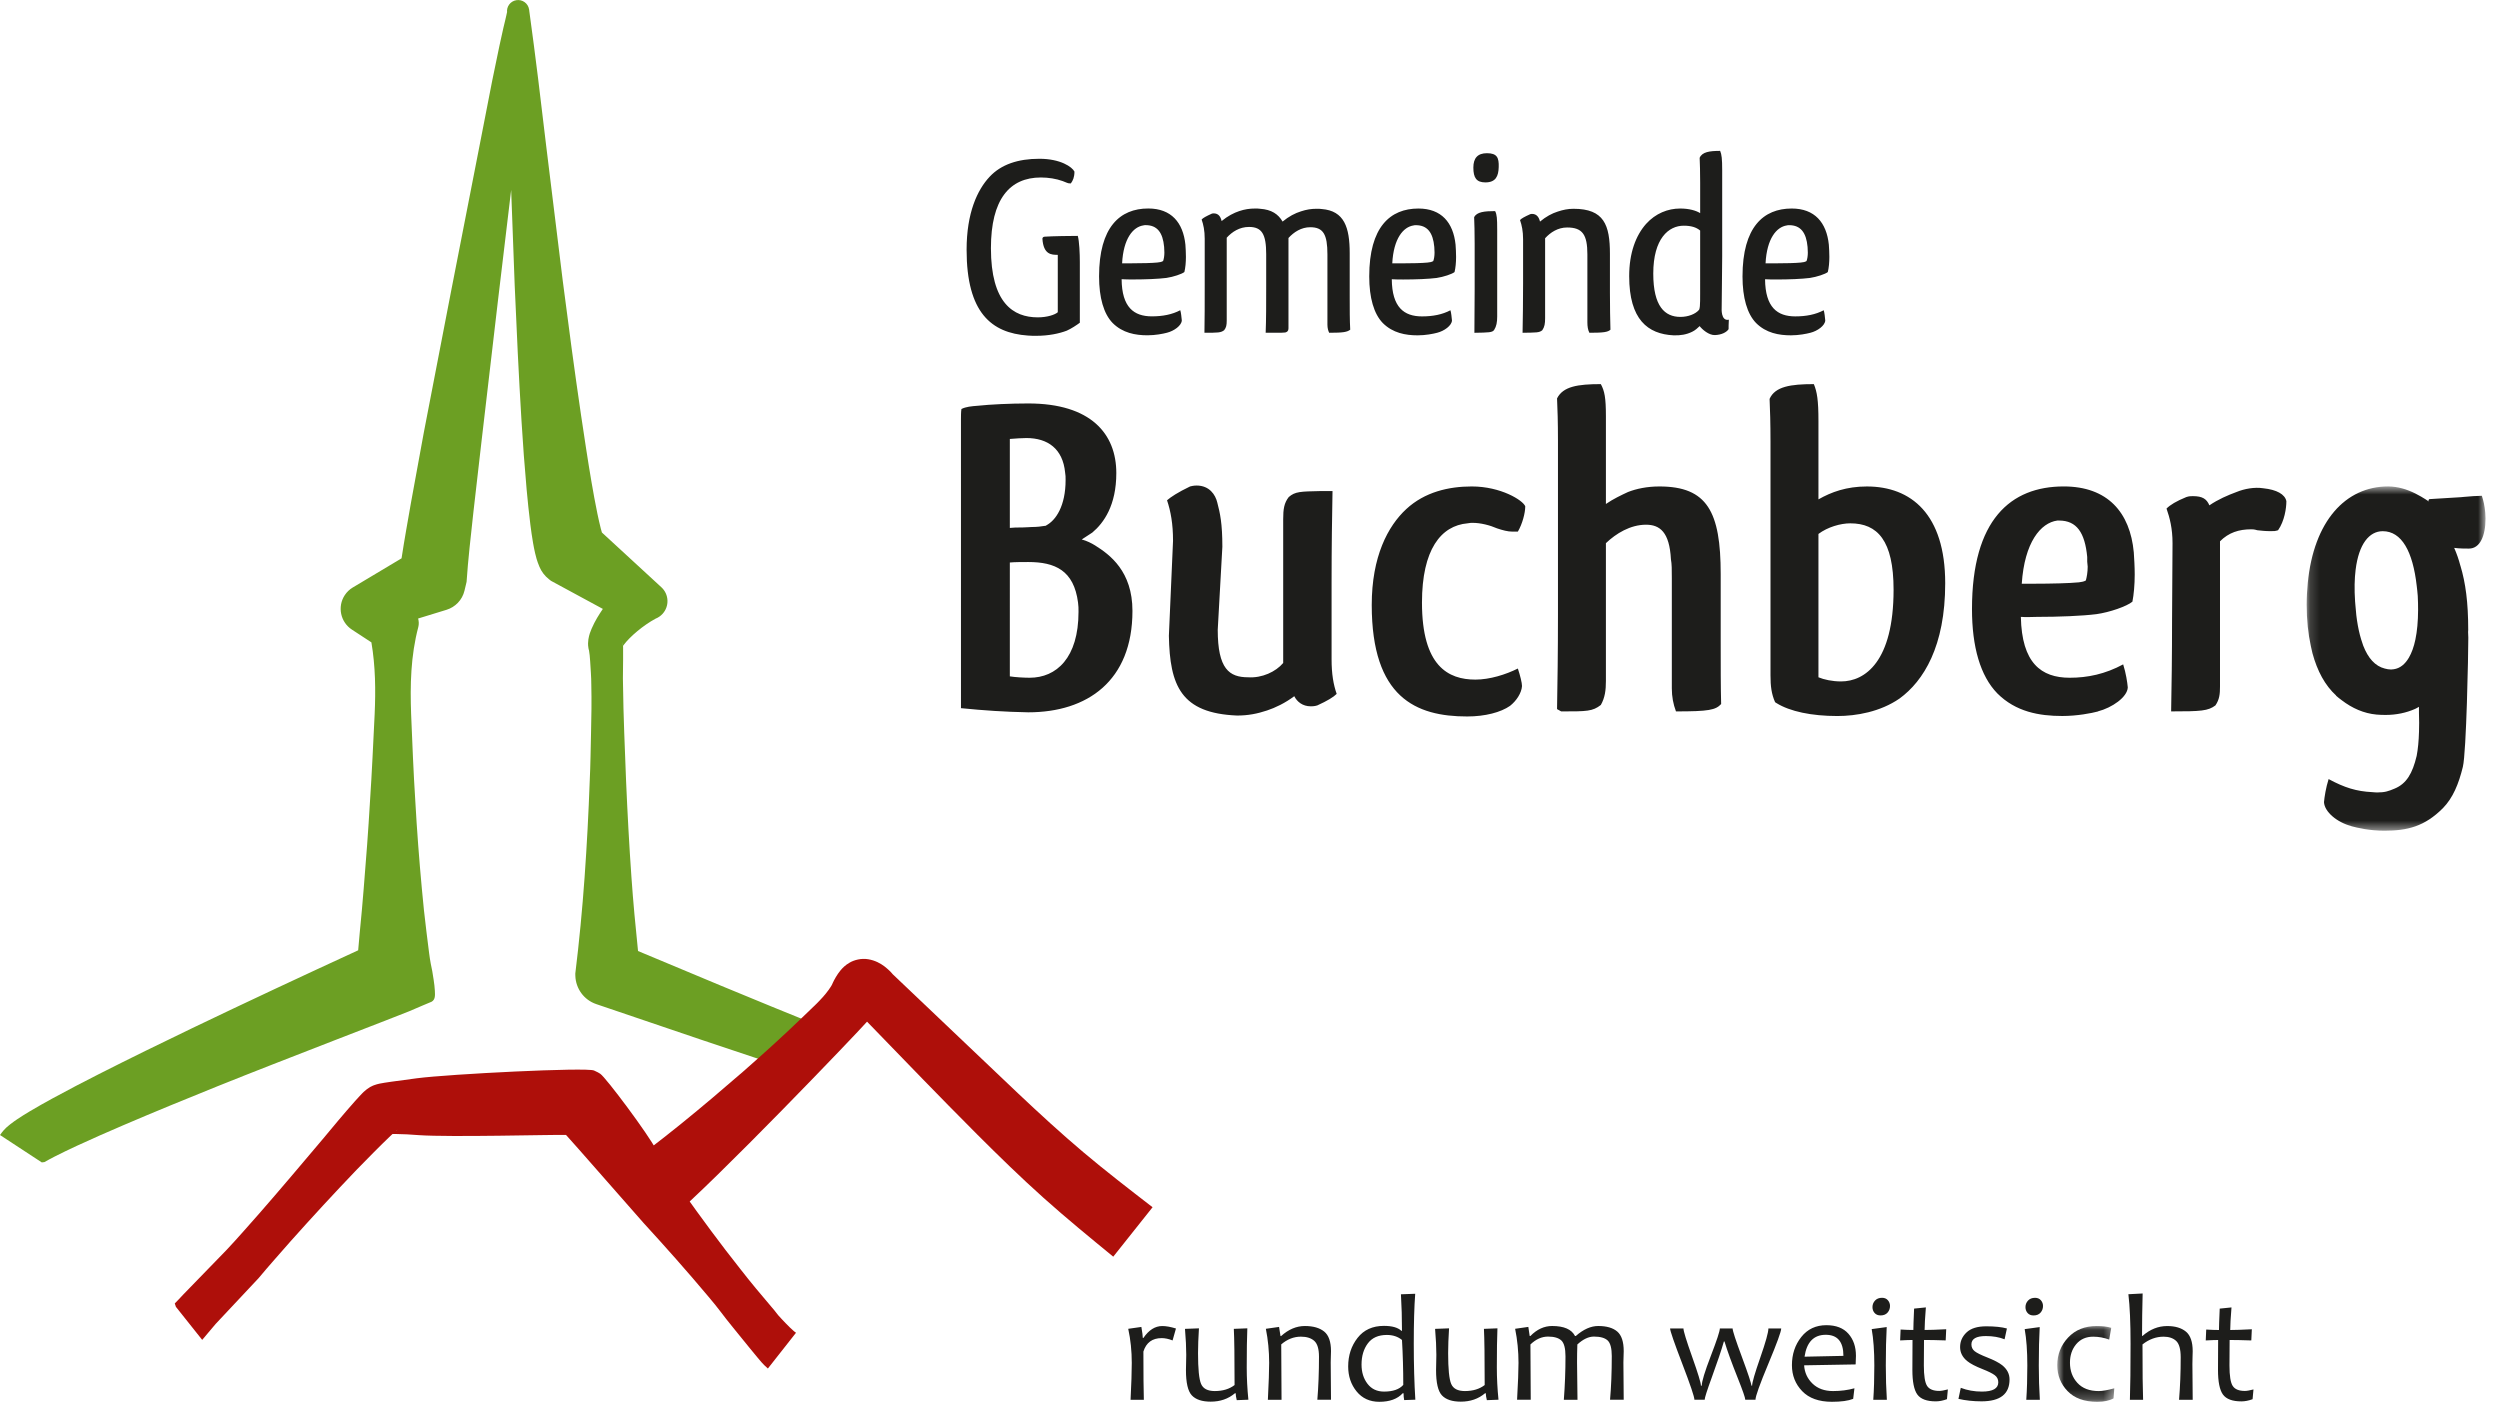
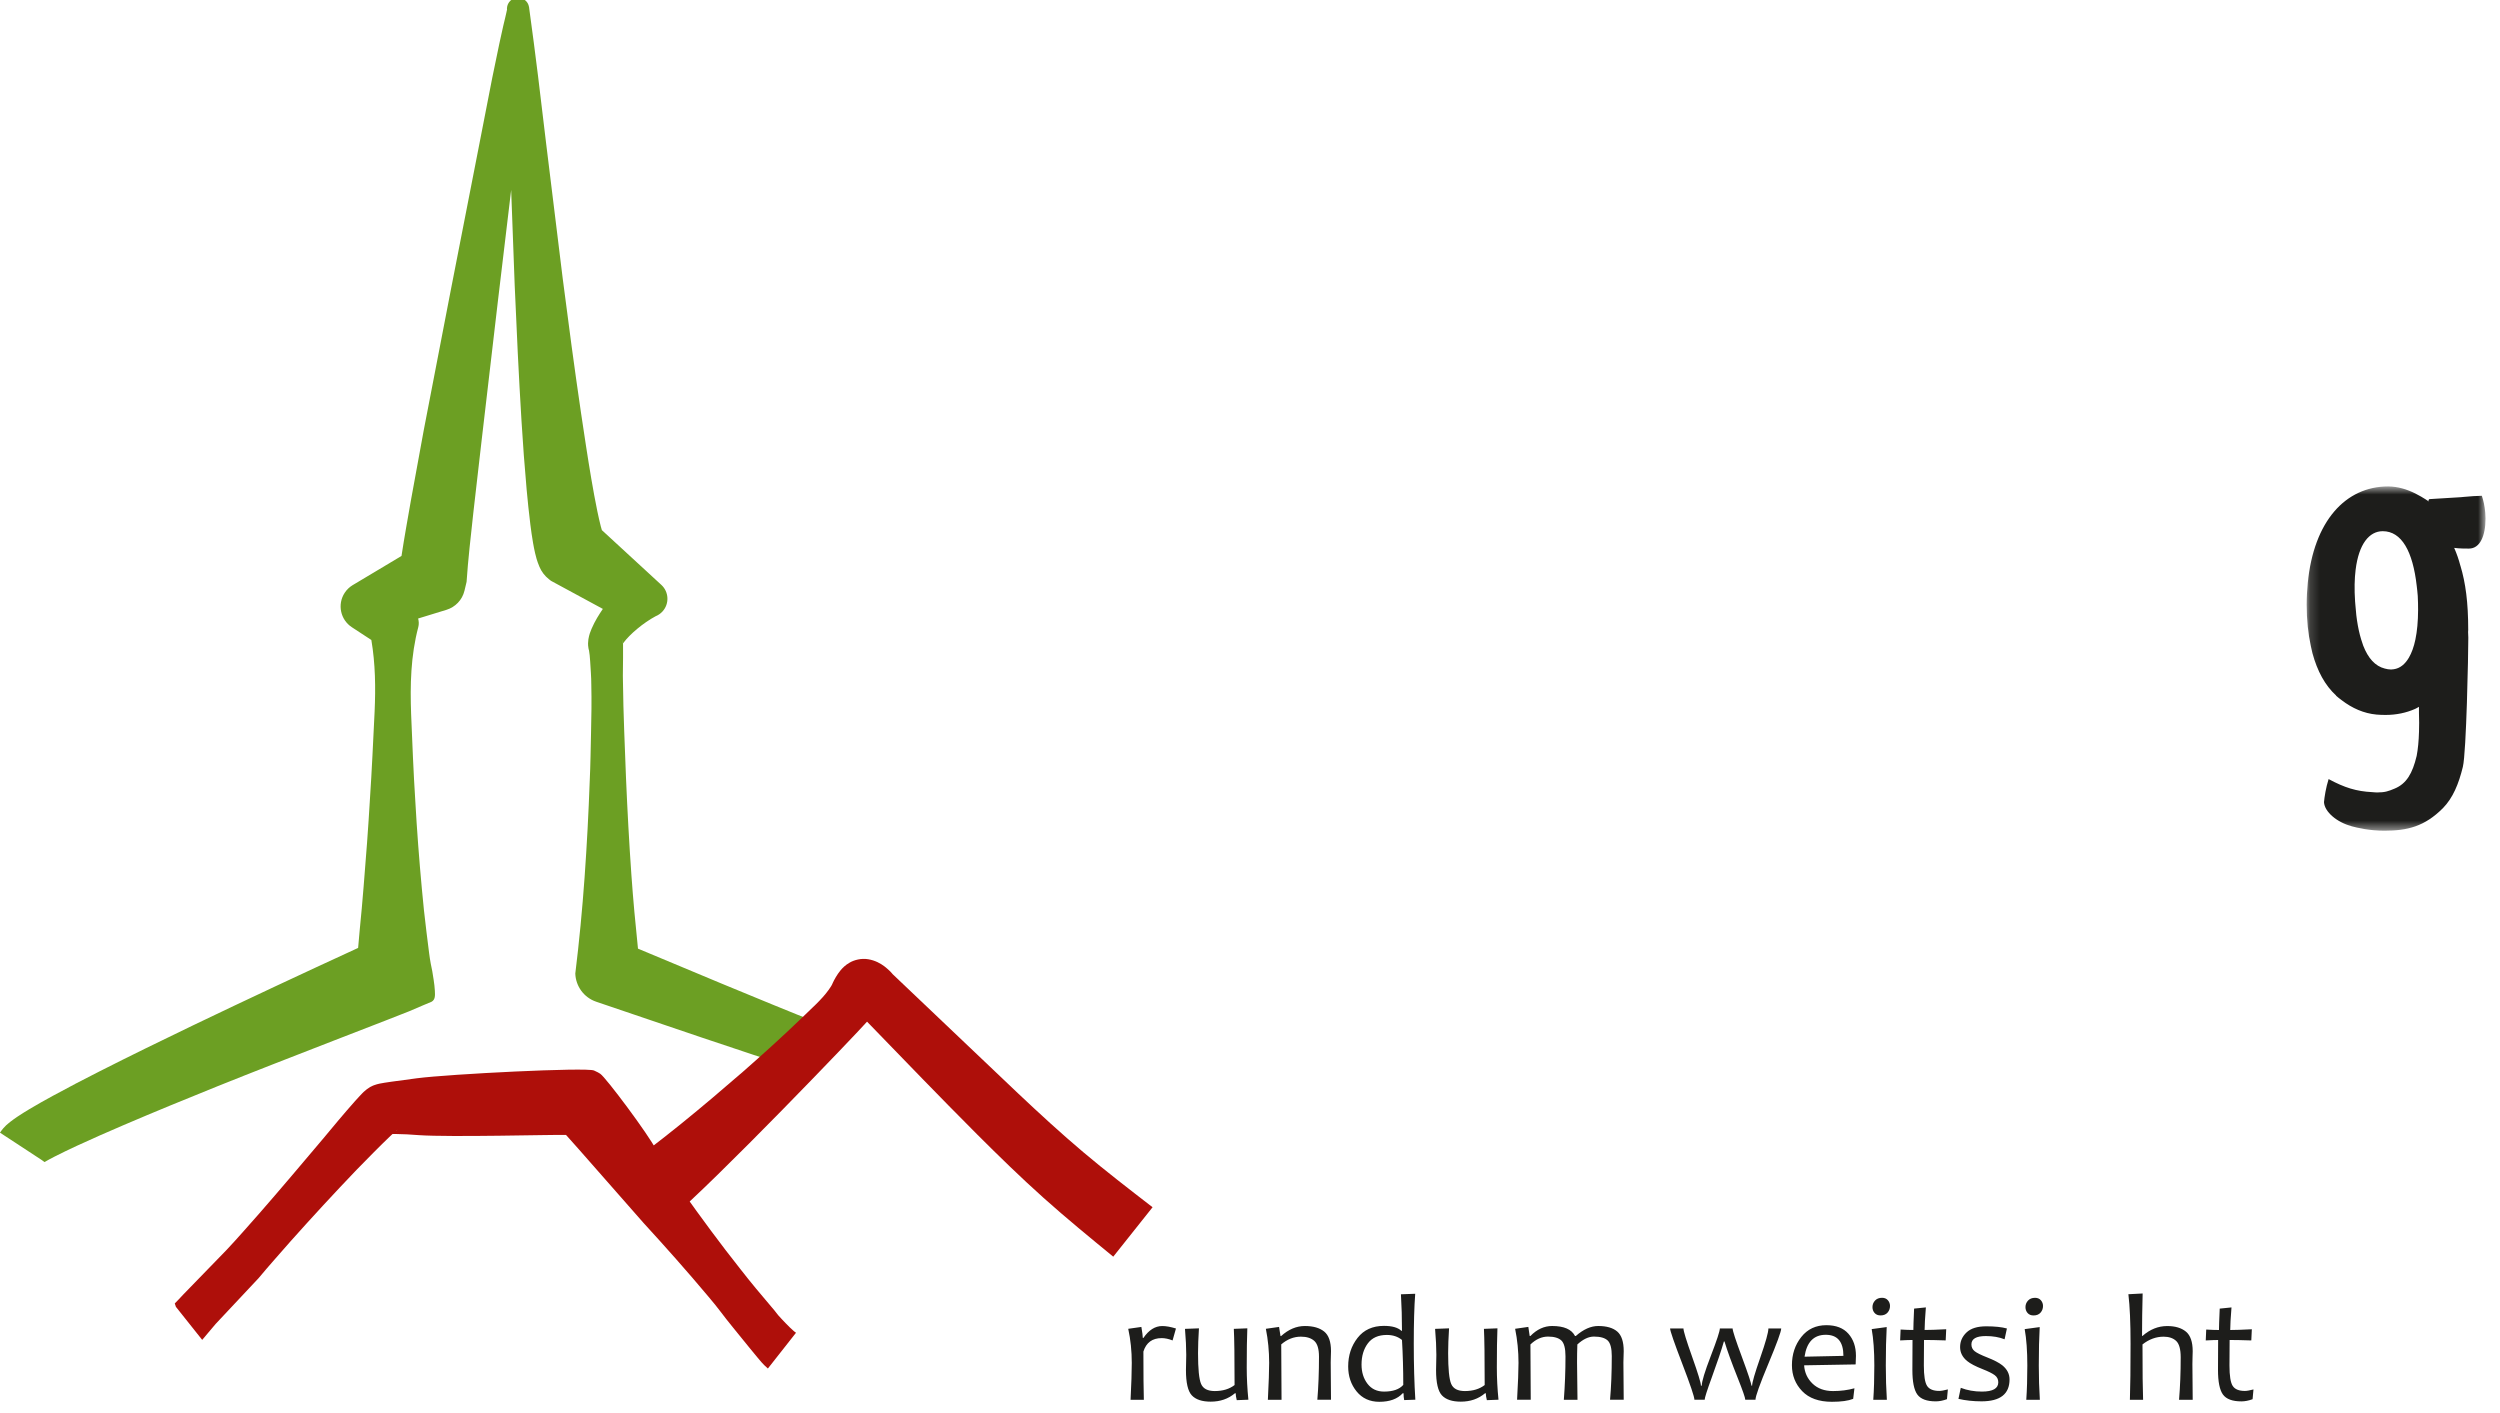
<svg xmlns="http://www.w3.org/2000/svg" height="143" viewBox="0 0 253 143" width="253">
  <mask id="a" fill="#fff">
    <path d="m.155.675h18.1v34.842h-18.1z" fill="#fff" fill-rule="evenodd" />
  </mask>
  <mask id="b" fill="#fff">
    <path d="m.836.107h5.771v7.669h-5.771z" fill="#fff" fill-rule="evenodd" />
  </mask>
  <g fill="none" fill-rule="evenodd">
    <g fill="#1d1d1b">
-       <path d="m102.195 68.448c.56.092 1.49.139 2.005.139 2.706 0 4.946-2.005 4.946-6.671 0-.327 0-.607-.048-.933-.42-3.265-2.332-4.106-5.038-4.106-.513 0-1.353 0-1.865.047zm0-15.023c.372-.045.746-.045 1.258-.045.375 0 .746-.047.98-.047.468 0 .933-.047 1.493-.14h-.093c1.028-.513 2.006-2.005 2.006-4.619 0-.28 0-.512-.048-.745-.232-2.427-1.772-3.499-3.918-3.499-.372 0-1.166.047-1.678.092zm-4.946-11.008c0-.327 0-.7.048-1.026.465-.235 1.025-.28 1.632-.327 1.306-.14 3.311-.235 5.131-.235 6.344 0 8.911 3.079 8.911 7.045 0 3.266-1.261 5.039-2.426 6.019-.28.185-.701.467-1.073.7.512.139.98.373 1.353.605 1.493.933 3.779 2.614 3.779 6.625 0 7.09-4.572 10.263-10.544 10.263-2.378-.045-4.478-.187-6.81-.42zm26.454 12.922-.468 8.397c0 3.966 1.166 4.806 3.081 4.806 1.4.092 2.797-.561 3.543-1.448v-14.554c0-1.025.093-1.633.562-2.239.652-.56 1.164-.56 3.217-.605h1.213c-.047 2.473-.095 5.644-.095 9.189v7.838c0 1.493.188 2.565.515 3.499-.327.327-.932.699-1.96 1.166-.279.092-.56.092-.653.092-.84 0-1.4-.467-1.678-1.025-.933.699-1.913 1.166-2.754 1.445-.98.327-1.91.513-3.033.513-5.689-.232-6.809-3.033-6.902-8.07l.42-9.611c0-1.725-.232-2.983-.607-4.104.375-.327 1.073-.793 2.333-1.4.373-.092.56-.092.653-.092 1.306 0 1.912.932 2.1 1.726.28 1.072.513 2.098.513 4.478m30.65-4.059c0 .607-.279 1.726-.746 2.519h-.56c-.465 0-.98-.14-1.538-.327-.746-.327-1.681-.56-2.474-.56-.139 0-.277 0-.513.047-2.703.233-4.618 2.659-4.618 8.024 0 6.437 2.658 7.792 5.412 7.792 1.446 0 3.078-.513 4.291-1.121.233.701.42 1.448.42 1.774-.045.699-.56 1.492-1.212 2.005-.934.653-2.519 1.073-4.339 1.073-5.179 0-9.656-1.913-9.656-11.289 0-4.898 1.632-7.977 3.498-9.702 1.865-1.726 4.292-2.287 6.624-2.287 2.939 0 5.179 1.4 5.412 2.006zm3.22 20.48c.048-2.658.093-5.784.093-9.563v-17.588c0-1.912-.045-3.265-.093-4.291.608-1.214 2.101-1.446 4.432-1.446.375.701.513 1.353.513 3.265v8.865c.748-.515 1.54-.886 2.241-1.213.837-.327 1.912-.56 3.171-.56 4.85 0 6.204 2.565 6.204 8.863v6.764c0 2.521 0 4.712.045 6.392-.559.607-1.257.746-4.571.746-.279-.746-.42-1.494-.42-2.333v-11.149c0-.841 0-1.445-.091-1.913-.143-2.753-1.122-3.499-2.522-3.499-1.584 0-3.033.888-4.058 1.868v13.948c0 .933-.093 1.68-.513 2.426-.841.653-1.4.653-4.012.653zm26.454-3.219c.56.235 1.4.419 2.286.419 2.425 0 5.317-2.005 5.317-9.282 0-4.991-1.633-6.717-4.384-6.717-.981 0-2.287.373-3.219 1.073zm-4.387 2.521c-.372-.841-.465-1.633-.465-2.707v-23.557c0-2.008-.045-3.359-.093-4.432.559-1.261 2.146-1.494 4.48-1.494.327.794.465 1.633.465 3.732v7.932c1.306-.746 2.845-1.306 4.898-1.306 4.478 0 7.93 2.799 7.93 9.796 0 6.392-2.192 9.89-4.619 11.663-1.96 1.354-4.384 1.772-6.297 1.772-2.613 0-4.804-.465-6.156-1.306zm28.553-18.382c-1.678.233-3.311 2.192-3.591 6.391h1.305c1.633 0 3.547-.045 4.48-.14.233-.047.467-.047.699-.187.095-.327.188-.84.188-1.4 0-.185-.048-.327-.048-.512v-.468c-.233-2.471-1.07-3.685-2.845-3.685zm6.672 14.554c.281.888.421 1.82.467 2.333-.045.981-1.585 2.054-3.033 2.426h.048c-.701.187-2.146.465-3.64.465-2.33 0-4.71-.417-6.576-2.285-1.726-1.773-2.566-4.712-2.566-8.537 0-9.05 3.918-12.409 9.285-12.409 4.43 0 6.715 2.614 7.09 6.671.045.7.093 1.446.093 2.241 0 1.025-.093 2.052-.233 2.751-.561.465-2.287 1.073-3.639 1.261-1.446.184-3.826.277-6.017.277-.746 0-.889.049-1.633 0 .092 4.666 2.05 6.159 4.944 6.159 1.82 0 3.591-.373 5.411-1.353zm9.799-12.454v14.694c0 .748-.048 1.306-.465 1.914-.748.56-1.449.605-4.48.605.048-2.473.093-5.645.093-9.238l.048-7.789c0-1.493-.281-2.566-.608-3.5.372-.372.98-.746 2.005-1.165.281-.092.468-.092.656-.092.98 0 1.397.277 1.678.931.885-.604 1.865-1.025 2.751-1.352.794-.327 1.82-.513 2.706-.375 1.354.141 2.192.608 2.334 1.306 0 .701-.188 2.008-.841 2.941-.327.092-.327.092-.746.092-.513 0-.98-.045-1.352-.092-.327-.095-.468-.095-.608-.095-1.26 0-2.285.327-3.171 1.214" />
      <path d="m11.155 16.184c-.152.728-.375 1.339-.658 1.823-.388.661-.893 1.078-1.533 1.169-.089.012-.178.026-.271.026-.223 0-.426-.045-.626-.095-.977-.24-1.695-1.051-2.189-2.321-.031-.074-.051-.162-.079-.24-.377-1.06-.619-2.395-.723-3.988-.005-.087-.016-.165-.021-.253-.083-1.226-.058-2.285.053-3.187.321-2.633 1.389-3.914 2.744-3.914 1.919 0 3.048 2.046 3.442 5.539.039.333.079.661.104 1.02.026.491.034.96.034 1.419-.005 1.118-.093 2.137-.276 3m7.075-12.828c-.056-.702-.2-1.305-.347-1.734-.425 0-1.257.057-1.862.117-.064.005-.135.012-.191.018h.047c-.98.069-2.286.135-3.311.203-.141.136-.093.203 0 .27-.258-.176-.539-.355-.839-.529-.754-.439-1.626-.828-2.582-.967-.24-.035-.483-.06-.734-.06-4.321 0-7.539 3.51-8.145 9.776-.066.7-.111 1.427-.111 2.195 0 1.551.152 2.946.425 4.2.051.236.098.477.159.702.489 1.809 1.278 3.27 2.401 4.292-.004.005-.006.01-.009.017.181.167.377.305.566.451 1.059.813 2.246 1.339 3.521 1.455.271.023.564.038.914.038 1.102 0 2.101-.215 2.999-.612.137-.058.259-.143.388-.21v.627c.029.693.023 1.306.005 1.88-.027.969-.109 1.785-.237 2.456-.424 1.79-1.036 2.818-2.23 3.313-.64.268-.982.39-1.787.39-.202 0-.276-.022-.478-.032-1.607-.079-2.799-.451-4.417-1.322-.281.889-.421 1.821-.467 2.334.045.98 1.327 2.053 2.775 2.425h-.048c.701.188 1.888.465 3.381.465 2.332 0 4.066-.417 5.93-2.285 1.003-1.028 1.588-2.425 2.015-4.18.356-1.458.552-11.462.552-13.068 0-.206-.021-.382-.023-.583.005-.061.013-.118.013-.201 0-2.794-.266-4.759-.789-6.499-.003-.008-.005-.008-.008-.014-.159-.607-.363-1.198-.623-1.791.34.041.582.057.863.064.058.001.124.001.188.003.131.001.271.003.443.003 1.118 0 1.678-1.284 1.678-3.044 0-.196-.013-.382-.026-.564" mask="url(#a)" transform="translate(233.28 48.552)" />
-       <path d="m105.753 23.95c.752-.052 2.592-.078 3.319-.078.156.544.207 1.814.207 2.644v6.144c-.312.233-.855.596-1.323.804-.752.286-1.814.52-3.086.52-.284 0-.569 0-.855-.026-3.682-.26-6.195-2.308-6.195-8.686 0-3.732 1.089-6.067 2.333-7.388 1.166-1.245 2.877-1.816 5.03-1.816 2.151 0 3.318.831 3.551 1.297 0 .57-.154.907-.362 1.192h-.105c-.181.026-.415-.13-.726-.233-.648-.233-1.427-.363-2.203-.363-3.164 0-5.056 2.203-5.056 7.155 0 5.548 2.256 7 4.743 7.0.934 0 1.738-.259 2.023-.518v-5.807c-.648 0-1.452-.026-1.555-1.633 0 0 0-.207.259-.207m9.957-1.141c-1.037.156-2.022 1.322-2.151 3.836h.986c1.01 0 2.072-.026 2.565-.078.235-.025.442-.051.597-.154.078-.207.13-.52.13-.855 0-.209-.026-.39-.026-.572-.13-1.452-.701-2.203-1.866-2.203-.079 0-.156 0-.235.026m3.734 8.582c.076.232.128.726.156 1.036-.027.52-.779 1.064-1.503 1.245-.389.104-1.168.259-1.971.259-1.218 0-2.514-.233-3.525-1.244-.908-.934-1.374-2.567-1.374-4.719 0-5.004 2.125-6.87 4.977-6.87 2.334 0 3.526 1.426 3.76 3.655.026.389.052.805.052 1.244 0 .546-.052 1.116-.156 1.531-.259.207-1.115.492-1.814.596-.804.104-2.151.156-3.371.156-.415 0-.752 0-1.166-.026.026 2.851 1.244 3.76 3.059 3.76 1.09 0 2.049-.183 2.878-.622m10.612 2.255c-.183.026-.467.026-.907.026h-1.064c.053-1.322.053-2.904.053-4.848v-3.112c0-2.022-.441-2.748-1.738-2.748-.96 0-1.712.492-2.256 1.089v8.401c0 .441-.052.7-.259.959-.336.259-.621.259-1.996.259.027-1.322.027-2.93.027-4.874v-4.641c0-.829-.131-1.426-.311-1.944.128-.156.465-.337 1.036-.596.079-.026.156-.026.183-.026.492 0 .7.337.804.778.622-.518 1.244-.829 1.788-1.011s1.037-.259 1.633-.259c.13 0 .311 0 .467.026 1.166.078 1.842.544 2.282 1.296.621-.518 1.27-.855 1.866-1.037.544-.181 1.037-.259 1.581-.259.183 0 .363 0 .518.026 2.282.181 2.827 1.866 2.827 4.46v4.355c0 1.297 0 2.464.052 3.397-.311.233-.674.311-2.127.311-.104-.207-.18-.467-.18-.829v-7.105c0-2.022-.416-2.748-1.738-2.748-.907 0-1.659.492-2.203 1.089v3.06 6.092c0 .259-.13.363-.337.415m12.992-10.837c-1.037.156-2.022 1.322-2.151 3.836h.986c1.01 0 2.072-.026 2.565-.078.235-.025.442-.051.597-.154.078-.207.13-.52.13-.855 0-.209-.026-.39-.026-.572-.13-1.452-.701-2.203-1.866-2.203-.079 0-.156 0-.235.026m3.734 8.582c.076.232.128.726.156 1.036-.027.52-.779 1.064-1.503 1.245-.389.104-1.168.259-1.971.259-1.218 0-2.514-.233-3.525-1.244-.908-.934-1.374-2.567-1.374-4.719 0-5.004 2.125-6.87 4.977-6.87 2.334 0 3.526 1.426 3.76 3.655.026.389.052.805.052 1.244 0 .546-.052 1.116-.156 1.531-.259.207-1.115.492-1.814.596-.804.104-2.151.156-3.371.156-.415 0-.752 0-1.166-.026.026 2.851 1.244 3.76 3.059 3.76 1.09 0 2.049-.183 2.878-.622m4.731-8.193v8.814c0 .596-.078 1.012-.311 1.374-.181.26-.544.26-1.996.286 0-1.323.026-2.852.026-4.434v-4.589c0-1.192-.026-1.996-.052-2.67.258-.544 1.064-.622 2.125-.622.181.362.207.752.207 1.84m-1.037-7.7c1.037 0 1.22.465 1.192 1.4-.025.907-.285 1.555-1.348 1.555-.907 0-1.218-.467-1.218-1.503 0-.96.439-1.452 1.374-1.452m5.887 8.606v8.09c0 .544-.052.881-.285 1.218-.311.259-.596.233-1.996.259.026-1.4.052-3.06.052-5.056v-4.408c0-.829-.13-1.426-.311-1.944.13-.156.465-.337 1.037-.596.078-.026.156-.026.181-.026.467 0 .701.337.805.778.621-.518 1.217-.829 1.787-1.011.544-.181 1.037-.285 1.608-.285 3.086 0 3.682 1.633 3.682 4.563v3.966c0 1.426.025 2.671.052 3.708-.26.233-.648.311-2.127.311-.156-.285-.207-.648-.207-1.063v-6.871c0-1.996-.492-2.722-2.048-2.722-.934 0-1.686.492-2.23 1.089m15.691-.778c-.39-.337-.934-.492-1.659-.492-1.531 0-3.086 1.296-3.086 4.848 0 3.318 1.166 4.382 2.748 4.382.779 0 1.531-.286 1.893-.726.025-.052.076-.235.076-.364.027-.31.027-.7.027-1.244zm2.903 9.021c-.026.364-.026.831-.026.96-.206.311-.7.57-1.374.596-.622.026-1.296-.57-1.555-.907-.156.156-.467.441-.752.57-.572.285-1.194.389-1.893.363-2.592-.13-4.485-1.582-4.485-5.989 0-2.359.675-4.123 1.711-5.289.96-1.063 2.204-1.555 3.449-1.555.908 0 1.608.207 2.023.467v-3.086c0-1.14-.027-1.892-.052-2.514.259-.596 1.011-.7 2.074-.7.156.363.207.804.207 1.97v8.712c0 1.788-.052 3.836-.052 5.211 0 0-.104 1.374.726 1.191zm5.866-9.54c-1.037.156-2.022 1.322-2.151 3.836h.985c1.011 0 2.074-.026 2.566-.078.235-.025.442-.051.597-.154.078-.207.13-.52.13-.855 0-.209-.026-.39-.026-.572-.13-1.452-.701-2.203-1.866-2.203-.079 0-.156 0-.235.026m3.734 8.582c.078.232.128.726.156 1.036-.027.52-.779 1.064-1.503 1.245-.389.104-1.168.259-1.971.259-1.218 0-2.514-.233-3.525-1.244-.908-.934-1.375-2.567-1.375-4.719 0-5.004 2.127-6.87 4.979-6.87 2.333 0 3.525 1.426 3.758 3.655.026.389.052.805.052 1.244 0 .546-.052 1.116-.156 1.531-.259.207-1.115.492-1.814.596-.804.104-2.151.156-3.371.156-.415 0-.752 0-1.166-.026.026 2.851 1.244 3.76 3.059 3.76 1.09 0 2.049-.183 2.878-.622" />
    </g>
-     <path d="m4.503 117.601c.307-.179.658-.367 1.016-.551.722-.369 1.483-.732 2.249-1.09 1.538-.712 3.113-1.402 4.694-2.08 3.166-1.356 6.37-2.67 9.581-3.964 6.424-2.587 18.695-7.28 19.367-7.576.673-.298 2.273-.966 2.273-.966.382-.224.345-.642.324-1.115-.03-.68-.21-1.614-.263-1.984-.008-.048-.097-.459-.154-.761-.06-.341-.118-.693-.162-1.048l-.271-2.168c-.178-1.455-.343-2.92-.468-4.387-.27-2.933-.494-5.872-.658-8.814-.191-2.939-.302-5.883-.425-8.824-.106-2.942-.048-5.885.727-8.821.075-.285.056-.578-.017-.858l2.878-.883c.871-.27 1.584-.98 1.811-1.93l.214-.899v-.001c.144-2.195.432-4.672.688-7.036l.824-7.185 1.682-14.399 1.317-11.038.356 9.614c.194 4.59.411 9.181.692 13.788.14 2.304.311 4.609.52 6.937.108 1.165.226 2.333.376 3.532.076.603.161 1.208.272 1.851.057.323.119.653.203 1.02.097.381.163.731.451 1.413.201.469.525.908.956 1.242l.207.162h.001l5.244 2.84c-.389.582-.784 1.182-1.142 2.014-.121.285-.245.594-.321 1.063-.031.237-.06.512.004.879l.025.133.016.065c-.008-.031.026.117-.014-.061l.003.009.018.071c-.003-.003-.004-.065.003-.021.057.307.101.727.122 1.115.044.794.119 1.602.118 2.411.039 1.616.013 3.24-.027 4.863-.04 1.624-.054 3.246-.133 4.87-.118 3.249-.288 6.499-.52 9.749s-.542 6.498-.94 9.743l.005.241c.043 1.261.853 2.421 2.116 2.85l10.603 3.599 5.315 1.777 2.672.876 1.353.433c.482.149.861.275 1.505.448l1.352-4.873-1.146-.435-1.278-.507-2.573-1.046-5.155-2.125-8.421-3.519c-.26-2.488-.491-4.974-.666-7.461-.229-3.253-.404-6.507-.544-9.76-.121-3.256-.273-6.509-.31-9.774-.029-.818.016-1.636.009-2.466v-1.321c0-.057-.016-.219-.03-.324l-.008-.079-.001-.009c-.04-.184-.009-.043-.017-.08l.009.029.016.057c.027.167.021.235.023.273-.001.067.03-.001.087-.082.603-.811 1.957-1.967 3.213-2.64.254-.102.498-.264.696-.48.713-.774.662-1.98-.111-2.693l-.819-.754-5.201-4.789c-.036-.127-.073-.245-.109-.382-.123-.478-.238-1.001-.349-1.529-.219-1.06-.419-2.16-.608-3.266-.378-2.215-.71-4.463-1.048-6.713-.662-4.505-1.266-9.037-1.848-13.573l-1.674-13.631c-.534-4.548-1.08-9.098-1.708-13.639v-.001h-.003c-.003-.03-.003-.056-.006-.083l-.017-.118-.001-.004c-.098-.614-.674-1.032-1.287-.933-.612.096-1.026.669-.934 1.278 0-.018-.004-.043-.004-.054l-.003-.009c-.001-.014-.004.013-.006.018l-.019.083-.044.203-.098.43-.209.875-.39 1.766-.735 3.548-1.387 7.118-2.784 14.242-2.753 14.259-1.309 7.158c-.323 1.86-.652 3.653-.943 5.569l-4.664 2.789-.283.168c-.314.189-.59.45-.804.776-.761 1.163-.434 2.723.728 3.482l1.971 1.29c.412 2.42.437 4.837.33 7.254-.146 2.943-.275 5.889-.472 8.834-.171 2.947-.393 5.893-.638 8.845-.111 1.477-.258 2.956-.4 4.443l-.158 1.787c-5.622 2.587-11.216 5.2-16.797 7.88-3.147 1.515-6.288 3.049-9.421 4.638-1.567.797-3.13 1.606-4.695 2.461-.784.429-1.567.866-2.364 1.343-.399.24-.801.487-1.227.774-.215.146-.434.299-.686.495-.245.22-.54.364-1.056 1.104l4.229 2.772z" fill="#6c9f23" />
+     <path d="m4.503 117.601c.307-.179.658-.367 1.016-.551.722-.369 1.483-.732 2.249-1.09 1.538-.712 3.113-1.402 4.694-2.08 3.166-1.356 6.37-2.67 9.581-3.964 6.424-2.587 18.695-7.28 19.367-7.576.673-.298 2.273-.966 2.273-.966.382-.224.345-.642.324-1.115-.03-.68-.21-1.614-.263-1.984-.008-.048-.097-.459-.154-.761-.06-.341-.118-.693-.162-1.048l-.271-2.168c-.178-1.455-.343-2.92-.468-4.387-.27-2.933-.494-5.872-.658-8.814-.191-2.939-.302-5.883-.425-8.824-.106-2.942-.048-5.885.727-8.821.075-.285.056-.578-.017-.858l2.878-.883c.871-.27 1.584-.98 1.811-1.93l.214-.899v-.001c.144-2.195.432-4.672.688-7.036l.824-7.185 1.682-14.399 1.317-11.038.356 9.614c.194 4.59.411 9.181.692 13.788.14 2.304.311 4.609.52 6.937.108 1.165.226 2.333.376 3.532.076.603.161 1.208.272 1.851.057.323.119.653.203 1.02.097.381.163.731.451 1.413.201.469.525.908.956 1.242l.207.162h.001l5.244 2.84c-.389.582-.784 1.182-1.142 2.014-.121.285-.245.594-.321 1.063-.031.237-.06.512.004.879l.025.133.016.065c-.008-.031.026.117-.014-.061l.003.009.018.071c-.003-.003-.004-.065.003-.021.057.307.101.727.122 1.115.044.794.119 1.602.118 2.411.039 1.616.013 3.24-.027 4.863-.04 1.624-.054 3.246-.133 4.87-.118 3.249-.288 6.499-.52 9.749s-.542 6.498-.94 9.743c.043 1.261.853 2.421 2.116 2.85l10.603 3.599 5.315 1.777 2.672.876 1.353.433c.482.149.861.275 1.505.448l1.352-4.873-1.146-.435-1.278-.507-2.573-1.046-5.155-2.125-8.421-3.519c-.26-2.488-.491-4.974-.666-7.461-.229-3.253-.404-6.507-.544-9.76-.121-3.256-.273-6.509-.31-9.774-.029-.818.016-1.636.009-2.466v-1.321c0-.057-.016-.219-.03-.324l-.008-.079-.001-.009c-.04-.184-.009-.043-.017-.08l.009.029.016.057c.027.167.021.235.023.273-.001.067.03-.001.087-.082.603-.811 1.957-1.967 3.213-2.64.254-.102.498-.264.696-.48.713-.774.662-1.98-.111-2.693l-.819-.754-5.201-4.789c-.036-.127-.073-.245-.109-.382-.123-.478-.238-1.001-.349-1.529-.219-1.06-.419-2.16-.608-3.266-.378-2.215-.71-4.463-1.048-6.713-.662-4.505-1.266-9.037-1.848-13.573l-1.674-13.631c-.534-4.548-1.08-9.098-1.708-13.639v-.001h-.003c-.003-.03-.003-.056-.006-.083l-.017-.118-.001-.004c-.098-.614-.674-1.032-1.287-.933-.612.096-1.026.669-.934 1.278 0-.018-.004-.043-.004-.054l-.003-.009c-.001-.014-.004.013-.006.018l-.019.083-.044.203-.098.43-.209.875-.39 1.766-.735 3.548-1.387 7.118-2.784 14.242-2.753 14.259-1.309 7.158c-.323 1.86-.652 3.653-.943 5.569l-4.664 2.789-.283.168c-.314.189-.59.45-.804.776-.761 1.163-.434 2.723.728 3.482l1.971 1.29c.412 2.42.437 4.837.33 7.254-.146 2.943-.275 5.889-.472 8.834-.171 2.947-.393 5.893-.638 8.845-.111 1.477-.258 2.956-.4 4.443l-.158 1.787c-5.622 2.587-11.216 5.2-16.797 7.88-3.147 1.515-6.288 3.049-9.421 4.638-1.567.797-3.13 1.606-4.695 2.461-.784.429-1.567.866-2.364 1.343-.399.24-.801.487-1.227.774-.215.146-.434.299-.686.495-.245.22-.54.364-1.056 1.104l4.229 2.772z" fill="#6c9f23" />
    <path d="m90.354 98.602c-.126-.162-.216-.238-.342-.369-.158-.148-.325-.297-.518-.445-.389-.289-.925-.596-1.636-.713-.708-.121-1.428.083-1.865.338-.447.251-.715.535-.921.774-.2.244-.355.476-.478.684-.127.216-.264.474-.315.594-.08.218-.222.437-.41.699-.736 1.029-1.781 1.917-2.727 2.849-1.925 1.861-3.928 3.666-5.956 5.447-4.077 3.539-8.248 7.014-12.701 10.181l5.229 4.811c4.603-3.834 19.067-18.951 20.005-20.032.008-.009.017-.019.025-.029 4.063 4.185 7.036 7.295 11.184 11.453 2.159 2.154 4.365 4.309 6.687 6.387 2.324 2.079 4.704 4.024 7.045 5.945l3.98-5.004c-2.396-1.851-4.759-3.67-7.004-5.566-2.249-1.895-4.436-3.91-6.624-5.971" fill="#ae0f0a" />
    <path d="m40.121 114.415c-.013.012-.04.027-.064.041l.07-.058c.016-.012.185-.137-.006.017m39.776 19.885c-.275-.264-.546-.555-.82-.845-.556-.578-.452-.568-.991-1.179-1.059-1.242-2.114-2.5-3.122-3.797-2.045-2.574-3.994-5.233-5.912-7.922-.978-1.33-1.931-2.681-2.658-4.222-.763-1.514-5.074-7.289-5.648-7.668l-.172-.104c-.119-.058.058.012-.456-.227-.759-.341-14.585.353-17.922.784l-2.562.346-.723.108-.491.088-.206.049-.121.034-.253.084-.127.052c-.013.001-.442.222-.263.132l-.032.021c-.018.012-.211.133-.302.203-.354.281-.336.295-.473.424l-.259.273-.459.502c-1.15 1.295-2.197 2.56-3.261 3.839-2.138 2.534-4.265 5.054-6.435 7.539-1.096 1.231-2.172 2.481-3.3 3.678l-4.401 4.533c-.28.299-.555.6-.841.884l.114.341 2.661 3.344.146-.171.415-.494.809-.956 4.334-4.62c1.055-1.27 2.158-2.494 3.24-3.735 2.193-2.459 4.427-4.879 6.695-7.249 1.143-1.168 2.302-2.354 3.436-3.437l.188-.172.285-.001c.753.005 1.568.054 2.376.117 3.25.224 13.489-.061 14.895-.021.353.354 6.738 7.662 7.834 8.893 2.23 2.433 4.422 4.9 6.547 7.434 1.078 1.252 1.485 1.908 2.544 3.191l1.585 1.952.823 1.001c.311.358.515.662 1.096 1.168l2.851-3.625c-.066-.006-.41-.324-.662-.565" fill="#ae0f0a" />
    <path d="m119.007 134.445-.342 1.208c-.394-.157-.762-.236-1.1-.236-.953 0-1.569.454-1.853 1.36 0 2.329.016 3.957.045 4.882h-1.344c.082-1.604.122-2.85.122-3.735 0-1.2-.119-2.35-.358-3.449l1.33-.189c.096.557.144.929.144 1.116h.061c.547-.805 1.185-1.207 1.914-1.207.384 0 .845.083 1.382.25m7.328 7.206-1.177.045c-.071-.284-.106-.516-.106-.699h-.076c-.673.568-1.49.85-2.452.85-.876 0-1.512-.211-1.91-.634s-.596-1.274-.596-2.556c0-.181.005-.452.016-.813.01-.359.014-.604.014-.736 0-.744-.043-1.62-.128-2.627l1.413-.053c-.061.977-.092 1.812-.092 2.505 0 1.595.102 2.635.308 3.118.205.483.666.724 1.385.724.81 0 1.479-.202 2.005-.608 0-2.814-.026-4.71-.076-5.687l1.367-.053c-.04.951-.061 2.268-.061 3.949 0 1.078.056 2.168.167 3.272m8.361.008h-1.382c.111-1.331.167-2.784.167-4.358 0-.78-.159-1.313-.476-1.599-.316-.285-.767-.429-1.356-.429-.718 0-1.382.26-1.989.783 0 1.726.01 3.594.031 5.604h-1.383c.087-1.721.13-2.967.13-3.736 0-1.185-.111-2.334-.334-3.447l1.336-.189.145.925h.061c.749-.678 1.551-1.017 2.407-1.017.84 0 1.49.187 1.952.559.46.372.691 1.034.691 1.985 0 .096-.005.286-.016.57-.01.283-.014.473-.014.569 0 .845.009 2.106.03 3.782m7.313-1.504c0-1.575-.043-3.091-.13-4.549-.41-.338-.921-.508-1.533-.508-.855 0-1.497.284-1.922.854-.425.569-.638 1.284-.638 2.145 0 .77.201 1.418.604 1.944s.96.789 1.674.789c.896 0 1.544-.224 1.944-.675m1.222 1.496-1.131.039c-.04-.218-.061-.448-.061-.692h-.083c-.531.578-1.322.866-2.369.866-.962 0-1.728-.349-2.298-1.047-.569-.699-.854-1.542-.854-2.528 0-1.12.316-2.084.95-2.894.632-.81 1.523-1.214 2.672-1.214.82 0 1.407.167 1.763.5h.06c0-1.255-.035-2.488-.106-3.697l1.444-.053c-.097 1.286-.145 2.969-.145 5.049 0 2.116.053 4.007.159 5.673m8.414 0-1.177.045c-.071-.284-.106-.516-.106-.699h-.076c-.673.568-1.49.85-2.452.85-.876 0-1.512-.211-1.91-.634s-.596-1.274-.596-2.556c0-.181.005-.452.016-.813.01-.359.014-.604.014-.736 0-.744-.043-1.62-.128-2.627l1.413-.053c-.061.977-.092 1.812-.092 2.505 0 1.595.102 2.635.308 3.118.205.483.666.724 1.385.724.81 0 1.479-.202 2.005-.608 0-2.814-.026-4.71-.076-5.687l1.367-.053c-.04.951-.061 2.268-.061 3.949 0 1.078.056 2.168.167 3.272m11.466-4.389c0-.81-.14-1.345-.421-1.606s-.743-.391-1.387-.391c-.54 0-1.1.266-1.677.797-.021.618-.031 1.223-.031 1.816 0 .845.016 2.106.045 3.782h-1.382c.111-1.444.167-2.91.167-4.397 0-.81-.141-1.345-.421-1.606-.281-.26-.731-.391-1.348-.391-.634 0-1.226.266-1.778.797 0 1.604.01 3.471.031 5.597h-1.383c.097-1.722.145-2.967.145-3.736 0-1.17-.114-2.319-.342-3.447l1.336-.191.137.919h.075c.658-.673 1.391-1.01 2.195-1.01 1.2 0 1.971.337 2.316 1.01h.083c.765-.673 1.519-1.01 2.263-1.01.851 0 1.494.187 1.93.561s.653 1.036.653 1.983c0 .096-.005.285-.016.569s-.016.473-.016.57c0 .845.01 2.106.031 3.782h-1.383c.117-1.327.175-2.793.175-4.397m17.147-2.817c0 .303-.434 1.494-1.302 3.573-.868 2.077-1.302 3.292-1.302 3.64h-1.033c0-.192-.255-.928-.766-2.21-.629-1.575-1.074-2.805-1.337-3.69h-.061c-.242.855-.657 2.088-1.244 3.697-.467 1.277-.7 2.01-.7 2.202h-1.039c0-.293-.411-1.51-1.231-3.648-.819-2.138-1.23-3.327-1.23-3.565h1.352c0 .263.295 1.225.885 2.886.59 1.66.884 2.627.884 2.9h.084c0-.415.305-1.417.915-3.004.61-1.586.915-2.514.915-2.783h1.291c0 .233.316 1.203.95 2.908.632 1.707.949 2.666.949 2.878h.076c0-.308.273-1.252.823-2.829s.824-2.562.824-2.957zm6.295 2.772c0-1.423-.595-2.133-1.785-2.133-1.214 0-1.931.739-2.149 2.216zm1.269-.016c0 .213-.01.507-.031.881l-5.216.091c.051.74.336 1.358.858 1.857.521.499 1.212.748 2.072.748.77 0 1.492-.093 2.164-.281l-.128 1.07c-.496.198-1.213.297-2.149.297-1.317 0-2.321-.359-3.012-1.078s-1.037-1.595-1.037-2.627c0-1.104.316-2.054.946-2.852.63-.797 1.477-1.195 2.54-1.195.977 0 1.72.288 2.229.864.508.578.763 1.319.763 2.225zm3.447-5.034c0 .258-.083.482-.25.673-.167.189-.403.284-.706.284-.258 0-.46-.082-.604-.246s-.216-.363-.216-.596c0-.253.086-.473.258-.661.172-.187.411-.281.714-.281.248 0 .445.083.588.248s.216.358.216.581m-.319 9.492h-1.375c.071-1.012.106-2.17.106-3.471 0-1.462-.088-2.69-.266-3.682l1.519-.206c-.061 1.059-.091 2.355-.091 3.888 0 1.216.035 2.373.106 3.471m6.174-1.048-.091.988c-.4.146-.778.22-1.131.22-.911 0-1.534-.232-1.869-.695-.334-.464-.5-1.293-.5-2.487 0-.775.004-1.785.014-3.03-.284 0-.701.014-1.253.045l.047-1.102c.481.031.911.045 1.291.045 0-.303.025-1.025.075-2.164l1.192-.121c-.086 1.063-.128 1.825-.128 2.285.495 0 1.225-.025 2.186-.075l-.053 1.131c-.911-.031-1.642-.045-2.194-.045-.01.765-.016 1.625-.016 2.582 0 1.043.11 1.733.33 2.07.22.336.629.504 1.226.504.198 0 .489-.051.874-.152m6.242-1.01c0 1.479-.945 2.217-2.833 2.217-.835 0-1.615-.084-2.338-.25l.235-1.117c.658.254 1.372.38 2.142.38 1.103 0 1.655-.314 1.655-.941 0-.305-.123-.546-.368-.726-.246-.18-.652-.381-1.22-.604-.718-.283-1.24-.556-1.564-.82-.476-.389-.713-.861-.713-1.411 0-.578.218-1.073.653-1.485s1.098-.618 1.989-.618c.871 0 1.569.073 2.096.219l-.236 1.094c-.547-.218-1.179-.327-1.899-.327-.972 0-1.458.281-1.458.844 0 .283.109.512.327.687s.643.386 1.277.634c.683.268 1.19.531 1.519.791.491.399.736.877.736 1.435m3.387-7.434c0 .258-.083.482-.25.673-.167.189-.403.284-.706.284-.258 0-.46-.082-.604-.246s-.216-.363-.216-.596c0-.253.086-.473.258-.661.172-.187.411-.281.714-.281.248 0 .445.083.588.248s.216.358.216.581m-.319 9.492h-1.375c.071-1.012.106-2.17.106-3.471 0-1.462-.088-2.69-.266-3.682l1.519-.206c-.061 1.059-.091 2.355-.091 3.888 0 1.216.035 2.373.106 3.471" fill="#1d1d1b" />
-     <path d="m6.607 6.409-.076 1.017c-.41.233-.959.35-1.647.35-1.312 0-2.313-.363-3.007-1.086-.695-.724-1.041-1.598-1.041-2.621 0-1.083.364-2.014 1.094-2.794.728-.779 1.693-1.169 2.893-1.169.603 0 1.094.061 1.474.181l-.205 1.192c-.533-.197-1.072-.295-1.617-.295-.719 0-1.292.25-1.717.752s-.638 1.129-.638 1.883c0 .82.253 1.503.759 2.05s1.222.82 2.149.82c.38 0 .906-.093 1.58-.281" fill="#1d1d1b" mask="url(#b)" transform="translate(207.36 134.088)" />
    <path d="m221.902 141.659h-1.382c.111-1.331.167-2.764.167-4.298 0-.82-.154-1.374-.46-1.66-.306-.285-.73-.429-1.271-.429-.759 0-1.471.26-2.135.783 0 2.764.021 4.632.061 5.604h-1.336c.045-1.336.067-3.224.067-5.665 0-2.137-.073-3.81-.219-5.019l1.442-.076c-.04 1.545-.061 2.977-.061 4.299h.045c.759-.669 1.593-1.003 2.499-1.003.81 0 1.442.189 1.899.566.455.377.683 1.039.683 1.985 0 .096-.005.285-.016.566-.01.28-.014.527-.014.74 0 .728.009 1.931.03 3.607m6.151-1.048-.091.988c-.4.146-.778.22-1.131.22-.911 0-1.534-.232-1.869-.695-.334-.464-.5-1.293-.5-2.487 0-.775.004-1.785.014-3.03-.284 0-.701.014-1.253.045l.047-1.102c.481.031.911.045 1.291.045 0-.303.025-1.025.075-2.164l1.192-.121c-.086 1.063-.128 1.825-.128 2.285.495 0 1.225-.025 2.186-.075l-.053 1.131c-.911-.031-1.642-.045-2.194-.045-.01.765-.016 1.625-.016 2.582 0 1.043.11 1.733.33 2.07.22.336.629.504 1.226.504.198 0 .489-.051.874-.152" fill="#1d1d1b" />
  </g>
</svg>